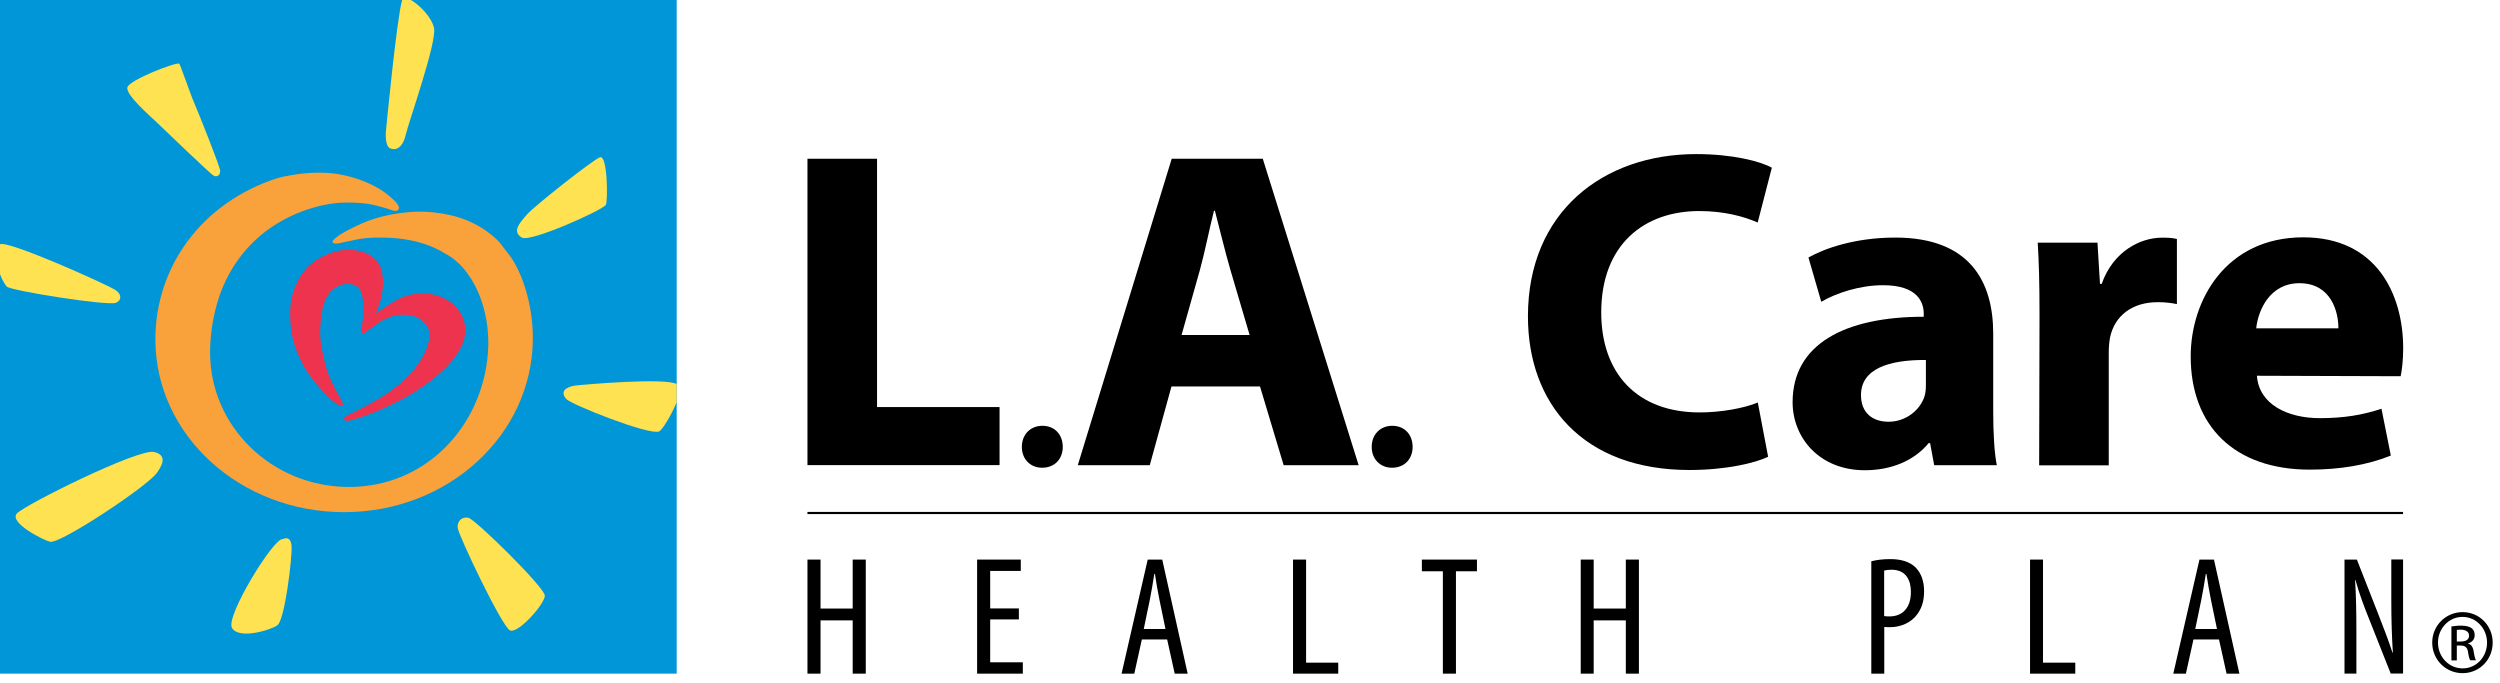
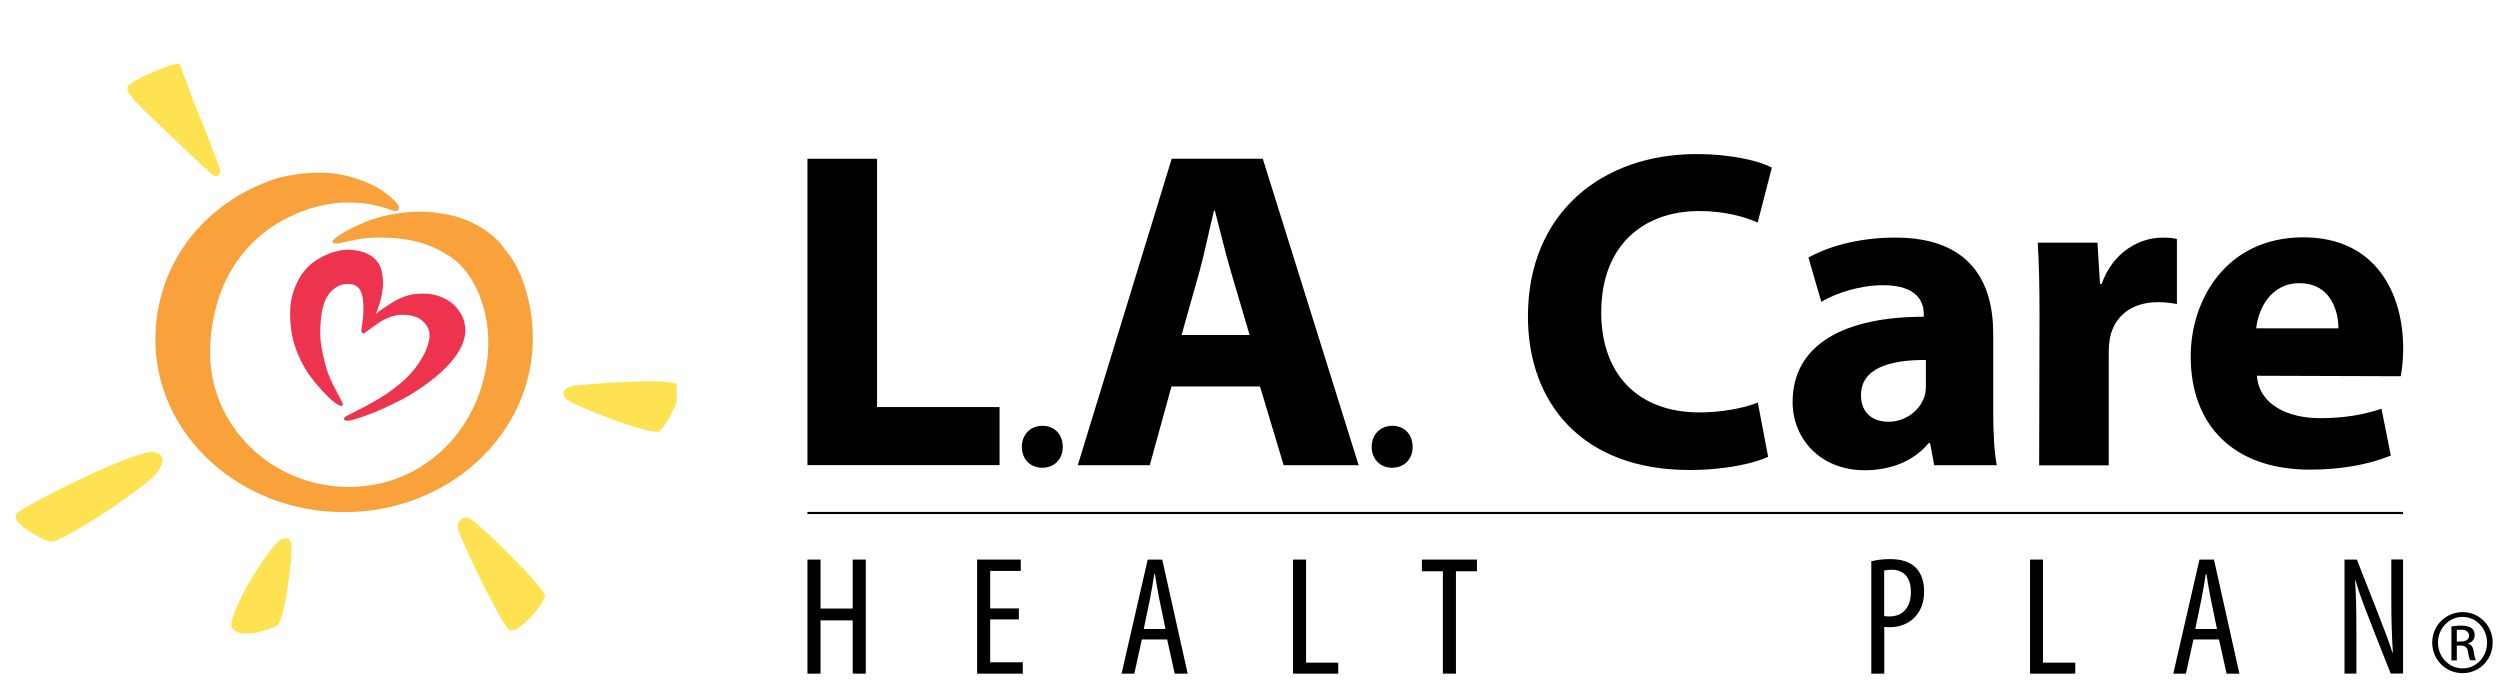
<svg xmlns="http://www.w3.org/2000/svg" width="172" height="47" viewBox="0 0 172 47" fill="none">
  <path d="M55.553 10.922H60.341V28.006H68.769V32H55.553V10.922Z" fill="black" />
  <path d="M71.691 32.179C70.874 32.179 70.296 31.571 70.304 30.741C70.304 29.895 70.89 29.295 71.716 29.295C72.549 29.295 73.111 29.878 73.119 30.741C73.119 31.579 72.557 32.179 71.707 32.179H71.691Z" fill="black" />
  <path d="M80.597 26.591L79.103 32.007H74.151L80.614 10.921H86.879L93.475 32.007H88.315L86.689 26.591H80.597ZM85.971 23.041L84.65 18.563C84.287 17.314 83.907 15.736 83.586 14.504H83.52C83.206 15.744 82.892 17.347 82.554 18.571L81.291 23.05H85.971V23.041Z" fill="black" />
  <path d="M95.761 32.179C94.952 32.179 94.366 31.571 94.374 30.741C94.374 29.895 94.96 29.295 95.786 29.295C96.62 29.295 97.181 29.878 97.189 30.741C97.189 31.579 96.628 32.179 95.778 32.179H95.761Z" fill="black" />
  <path d="M121.647 31.424C120.789 31.843 118.783 32.336 116.232 32.336C108.902 32.336 105.122 27.775 105.122 21.768C105.122 14.578 110.297 10.601 116.695 10.601C119.179 10.601 121.078 11.085 121.903 11.537L120.929 15.309C119.972 14.89 118.618 14.52 116.909 14.52C113.129 14.52 110.165 16.813 110.165 21.497C110.165 25.721 112.666 28.375 116.934 28.375C118.403 28.375 119.988 28.087 120.937 27.693L121.647 31.424Z" fill="black" />
  <path d="M137.133 28.301C137.133 29.764 137.207 31.152 137.381 32.007H133.072L132.791 30.487H132.692C131.685 31.703 130.117 32.352 128.301 32.352C125.172 32.352 123.331 30.117 123.331 27.668C123.331 23.683 126.914 21.793 132.354 21.793V21.595C132.354 20.782 131.916 19.615 129.539 19.623C127.97 19.623 126.328 20.157 125.304 20.765L124.421 17.717C125.494 17.109 127.591 16.345 130.397 16.345C135.515 16.345 137.133 19.36 137.133 22.951V28.301V28.301ZM132.494 24.767C129.976 24.751 128.036 25.359 128.036 27.183C128.036 28.416 128.845 29.016 129.935 29.016C131.107 29.016 132.098 28.235 132.411 27.257C132.486 27.011 132.502 26.715 132.502 26.444V24.767H132.494Z" fill="black" />
  <path d="M140.319 21.743C140.319 19.5 140.278 18.012 140.195 16.697H144.306L144.479 19.532H144.595C145.387 17.289 147.253 16.352 148.747 16.352C149.185 16.352 149.416 16.36 149.771 16.443V20.921C149.366 20.839 148.986 20.79 148.45 20.79C146.692 20.79 145.495 21.718 145.173 23.206C145.115 23.51 145.082 23.88 145.082 24.266V32.015H140.294L140.319 21.743Z" fill="black" />
  <path d="M155.276 25.852C155.417 27.824 157.381 28.769 159.61 28.769C161.228 28.769 162.549 28.556 163.845 28.12L164.489 31.341C162.895 31.991 160.98 32.311 158.917 32.311C153.708 32.311 150.72 29.295 150.72 24.521C150.72 20.634 153.155 16.328 158.471 16.328C163.457 16.328 165.339 20.182 165.339 23.97C165.339 24.8 165.248 25.499 165.165 25.885L155.276 25.852ZM160.881 22.59C160.89 21.448 160.378 19.484 158.199 19.484C156.176 19.484 155.359 21.324 155.227 22.59H160.881Z" fill="black" />
  <path d="M165.331 35.22H55.553V35.368H165.331V35.22Z" fill="black" />
  <path d="M56.453 38.499V41.868H58.665V38.499H59.565V46.347H58.665V42.682H56.453V46.347H55.553V38.499H56.453Z" fill="black" />
  <path d="M70.098 42.616H68.125V45.566H70.37V46.347H67.225V38.499H70.23V39.28H68.125V41.86H70.098V42.616Z" fill="black" />
  <path d="M78.559 43.996L78.039 46.347H77.164L78.963 38.499H79.962L81.712 46.347H80.82L80.3 43.996H78.559ZM80.185 43.273L79.772 41.276C79.656 40.718 79.549 40.077 79.458 39.485H79.417C79.326 40.077 79.211 40.751 79.103 41.285L78.691 43.273H80.185V43.273Z" fill="black" />
  <path d="M88.96 38.499H89.859V45.591H92.071V46.347H88.96V38.499Z" fill="black" />
  <path d="M99.269 39.304H97.825V38.499H101.614V39.304H100.169V46.347H99.269V39.304Z" fill="black" />
-   <path d="M109.645 38.499V41.868H111.857V38.499H112.757V46.347H111.857V42.682H109.645V46.347H108.754V38.499H109.645Z" fill="black" />
  <path d="M128.746 38.614C129.11 38.524 129.531 38.466 130.051 38.466C130.777 38.466 131.388 38.639 131.792 39.041C132.172 39.419 132.378 39.986 132.378 40.668C132.378 41.392 132.197 41.868 131.9 42.271C131.47 42.862 130.736 43.15 130.042 43.15C129.885 43.15 129.77 43.15 129.638 43.134V46.347H128.746V38.614ZM129.638 42.386C129.737 42.402 129.844 42.41 129.993 42.41C130.876 42.41 131.47 41.835 131.47 40.726C131.47 39.921 131.14 39.197 130.133 39.197C129.927 39.197 129.762 39.222 129.63 39.255V42.386H129.638Z" fill="black" />
  <path d="M139.659 38.499H140.559V45.591H142.779V46.347H139.667V38.499H139.659Z" fill="black" />
  <path d="M150.91 43.996L150.39 46.347H149.523L151.323 38.499H152.321L154.071 46.347H153.188L152.668 43.996H150.91ZM152.528 43.273L152.115 41.276C152 40.718 151.892 40.077 151.801 39.485H151.76C151.669 40.077 151.554 40.751 151.446 41.285L151.034 43.273H152.528V43.273Z" fill="black" />
-   <path d="M161.302 46.346V38.499H162.153L163.597 42.18C163.927 43.026 164.332 44.062 164.604 44.908H164.629C164.555 43.676 164.522 42.657 164.522 41.301V38.49H165.331V46.338H164.48L162.986 42.566C162.664 41.769 162.326 40.882 162.054 39.904H162.029C162.095 40.956 162.12 41.95 162.12 43.626V46.346H161.302Z" fill="black" />
-   <path d="M46.556 0H0V46.346H46.556V0Z" fill="#0096D7" />
+   <path d="M161.302 46.346V38.499H162.153L163.597 42.18C163.927 43.026 164.332 44.062 164.604 44.908H164.629C164.555 43.676 164.522 42.657 164.522 41.301V38.49H165.331V46.338H164.48C162.664 41.769 162.326 40.882 162.054 39.904H162.029C162.095 40.956 162.12 41.95 162.12 43.626V46.346H161.302Z" fill="black" />
  <path d="M34.934 17.412C35.767 18.398 36.684 20.716 36.659 23.362C36.601 29.919 30.848 35.236 23.674 35.236C16.501 35.236 10.69 29.919 10.69 23.362C10.69 18.292 13.926 13.928 19.068 12.26C19.068 12.26 21.487 11.562 23.666 12.055C24.087 12.145 25.705 12.531 26.852 13.542C27.075 13.739 27.587 14.166 27.414 14.421C27.257 14.643 26.803 14.388 26.572 14.331C25.672 14.084 25.309 13.936 23.757 13.936C22.634 13.936 20.472 14.347 18.482 15.769C17.17 16.697 15.767 18.283 15.04 20.535C14.669 21.702 14.454 22.976 14.454 24.249C14.454 29.36 18.73 33.502 24.013 33.502C29.288 33.502 33.192 29.344 33.572 24.249C33.794 21.209 32.482 18.374 30.6 17.437C30.6 17.437 29.312 16.508 26.96 16.369C25.276 16.27 24.558 16.476 24.203 16.549C23.699 16.648 23.617 16.665 23.295 16.738C22.997 16.804 22.766 16.697 22.923 16.525C23.303 16.122 24.12 15.72 24.871 15.383C25.936 14.906 27.042 14.717 27.727 14.635C28.429 14.553 29.395 14.47 30.897 14.783C33.184 15.259 34.397 16.706 34.397 16.706L34.934 17.412Z" fill="#F9A13A" />
  <path d="M31.276 21.02C30.88 20.626 30.104 20.199 29.18 20.199C28.668 20.199 28.024 20.207 27.091 20.749C27.091 20.749 26.448 21.152 26.15 21.366C26.076 21.423 25.977 21.497 25.861 21.587C25.903 21.489 25.985 21.267 25.985 21.267C26.002 21.218 26.093 20.963 26.093 20.955C26.109 20.914 26.175 20.692 26.175 20.683C26.183 20.651 26.225 20.511 26.225 20.478C26.291 20.141 26.472 19.434 26.233 18.539C26.06 17.898 25.391 17.232 24.046 17.183C22.989 17.142 21.99 17.766 21.99 17.766C21.214 18.177 20.727 18.843 20.48 19.352C20.026 20.289 19.86 21.103 20.017 22.573C20.149 23.757 20.628 24.718 21.024 25.409C21.412 26.082 22.403 27.183 22.84 27.545C23.22 27.866 23.418 27.939 23.492 27.923C23.649 27.882 23.616 27.8 23.451 27.488C23.08 26.789 22.593 25.943 22.386 25.088C22.114 23.979 21.965 23.371 22.056 22.237C22.114 21.563 22.172 21.152 22.37 20.675C22.675 19.936 23.327 19.541 23.831 19.541C24.095 19.541 24.153 19.525 24.351 19.599C24.532 19.673 24.673 19.755 24.813 20.026C25.135 20.675 24.962 22.097 24.912 22.36C24.904 22.384 24.871 22.615 24.871 22.631C24.838 22.812 24.887 22.902 24.945 22.927C25.044 22.96 25.127 22.886 25.267 22.779C25.441 22.647 25.787 22.393 26.101 22.179C26.415 21.965 26.869 21.776 27.224 21.702C27.578 21.628 28.486 21.579 29.048 22.064C29.683 22.606 29.617 23.19 29.403 23.839C29.18 24.529 28.495 25.614 27.545 26.378C27.025 26.797 26.679 27.06 26.126 27.397C25.573 27.734 24.764 28.161 24.211 28.433C24.07 28.498 23.657 28.679 23.666 28.811C23.666 28.967 23.922 28.975 24.145 28.917C24.384 28.86 25.416 28.556 26.406 28.087C27.512 27.561 27.95 27.389 29.18 26.534C30.005 25.959 31.318 24.891 31.813 23.683C32.308 22.483 31.797 21.538 31.276 21.02Z" fill="#EE334E" />
  <path d="M8.766 6.007C8.626 6.516 10.335 7.987 10.814 8.448C11.292 8.908 14.47 11.965 14.71 12.096C14.809 12.145 15.147 12.187 15.147 11.759C15.147 11.48 13.661 7.774 13.373 7.108C13.084 6.451 12.399 4.413 12.332 4.38C12.11 4.257 8.907 5.497 8.766 6.007Z" fill="#FFE252" />
-   <path d="M27.669 0C27.29 1.257 26.547 9.08 26.547 9.08C26.547 9.08 26.473 10.025 26.827 10.198C27.182 10.37 27.694 10.231 27.917 9.261C28.107 8.439 30.047 2.934 29.865 1.956C29.733 1.224 28.866 0.337 28.272 0H27.669V0Z" fill="#FFE252" />
-   <path d="M36.287 14.725C35.651 15.432 35.255 15.95 35.899 16.344C36.477 16.706 41.553 14.413 41.686 14.084C41.826 13.764 41.801 10.617 41.273 10.822C40.745 11.028 36.815 14.142 36.287 14.725Z" fill="#FFE252" />
-   <path d="M0 16.813C0.454 16.468 7.429 19.599 7.966 19.968C8.362 20.24 8.395 20.659 7.974 20.831C7.413 21.061 0.685 19.993 0.462 19.714C0.38 19.607 0.165 19.327 0 18.867V16.813V16.813Z" fill="#FFE252" />
  <path d="M35.09 43.372C35.651 43.618 37.492 41.539 37.484 40.98C37.476 40.413 32.705 35.729 32.226 35.623C31.755 35.524 31.442 35.886 31.491 36.321C31.549 36.847 34.537 43.125 35.09 43.372Z" fill="#FFE252" />
  <path d="M19.448 37.094C18.853 36.962 15.519 42.377 15.956 43.191C16.393 44.005 18.573 43.38 19.084 43.018C19.596 42.657 20.116 38.334 20.059 37.554C19.992 36.781 19.448 37.094 19.448 37.094Z" fill="#FFE252" />
  <path d="M10.591 31.095C9.509 30.857 1.75 34.703 1.164 35.327C0.578 35.952 3.054 37.209 3.467 37.275C4.202 37.39 10.07 33.503 10.78 32.55C11.02 32.213 11.655 31.325 10.591 31.095Z" fill="#FFE252" />
  <path d="M46.556 27.668C46.218 28.507 45.574 29.583 45.343 29.682C44.666 29.969 39.284 27.825 38.962 27.455C38.31 26.707 39.523 26.534 39.523 26.534C40.332 26.436 45.83 25.976 46.556 26.428V27.668Z" fill="#FFE252" />
  <path d="M169.433 42.114C170.58 42.114 171.497 43.043 171.497 44.21C171.497 45.393 170.58 46.314 169.425 46.314C168.277 46.314 167.336 45.393 167.336 44.21C167.336 43.043 168.269 42.114 169.425 42.114H169.433ZM169.417 42.443C168.492 42.443 167.733 43.232 167.733 44.21C167.733 45.204 168.492 45.985 169.425 45.985C170.358 45.993 171.109 45.204 171.109 44.218C171.109 43.232 170.358 42.443 169.425 42.443H169.417ZM169.029 45.434H168.657V43.101C168.855 43.076 169.037 43.043 169.317 43.043C169.672 43.043 169.904 43.117 170.044 43.216C170.184 43.322 170.259 43.479 170.259 43.7C170.259 44.005 170.052 44.194 169.805 44.267V44.284C170.011 44.325 170.151 44.506 170.192 44.851C170.25 45.212 170.308 45.352 170.341 45.426H169.953C169.895 45.352 169.838 45.139 169.796 44.826C169.738 44.53 169.59 44.415 169.293 44.415H169.029V45.434ZM169.029 44.136H169.301C169.615 44.136 169.871 44.029 169.871 43.733C169.871 43.528 169.722 43.322 169.301 43.322C169.177 43.322 169.095 43.331 169.029 43.339V44.136Z" fill="black" />
</svg>